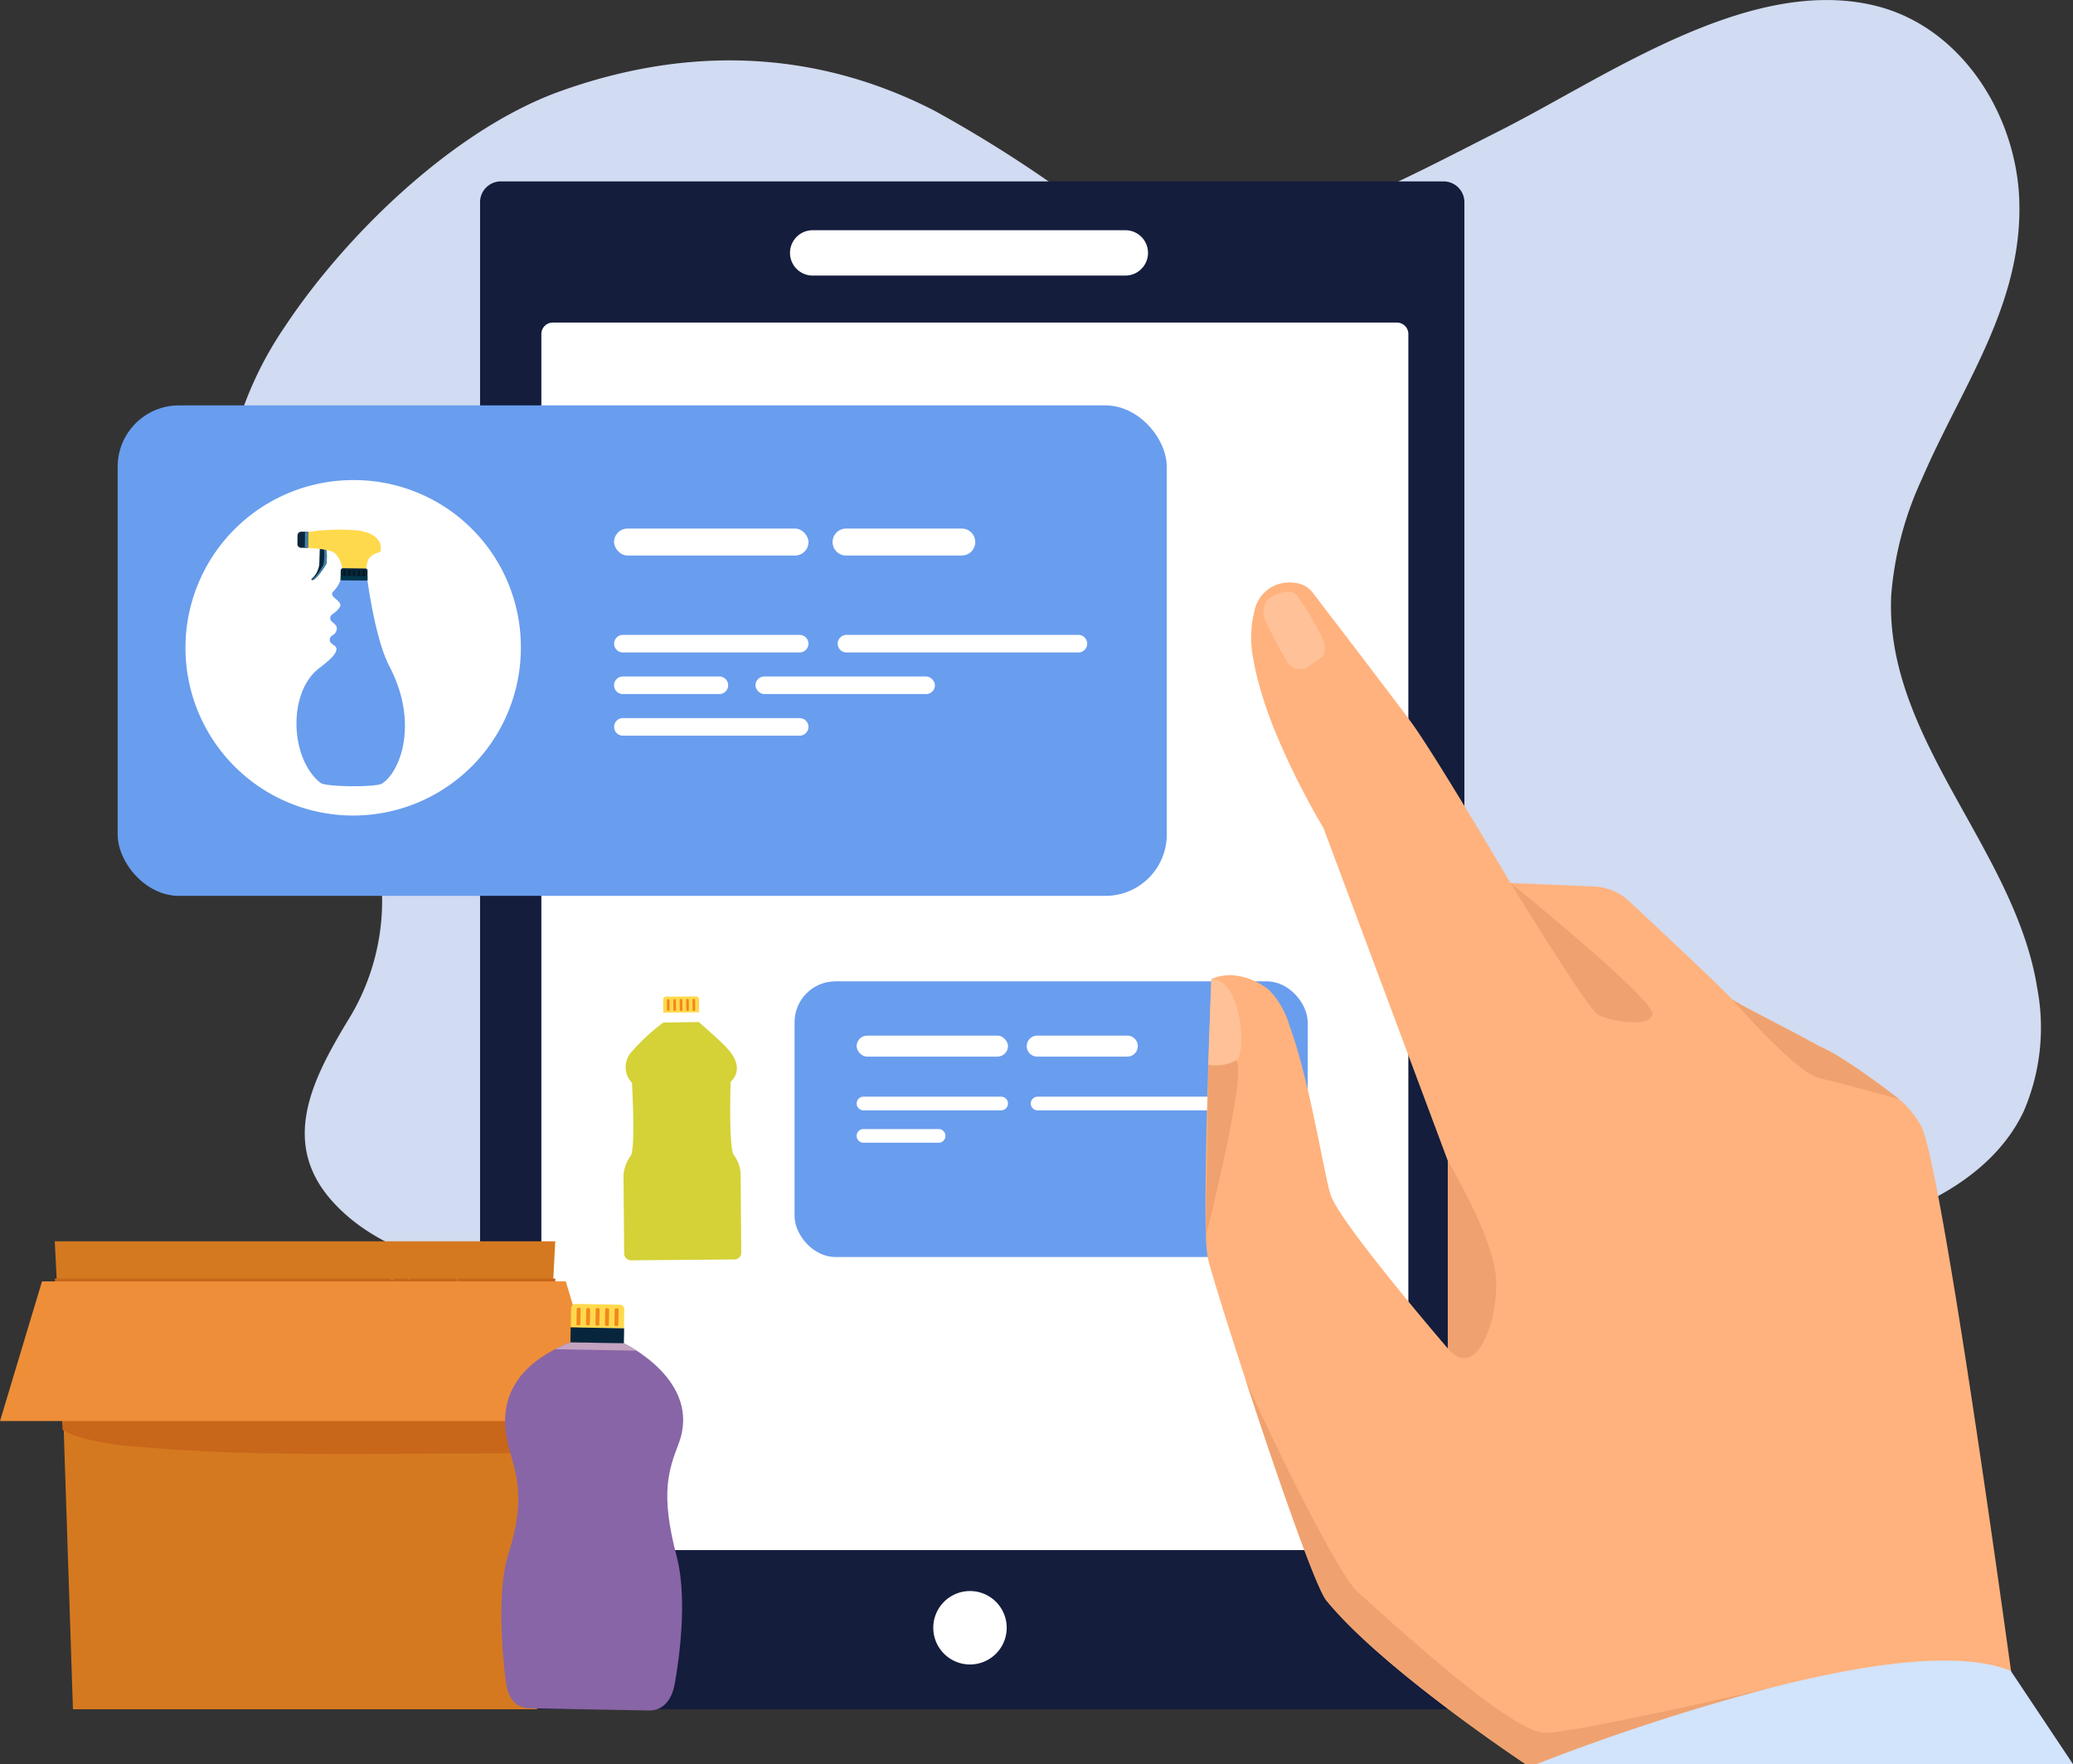
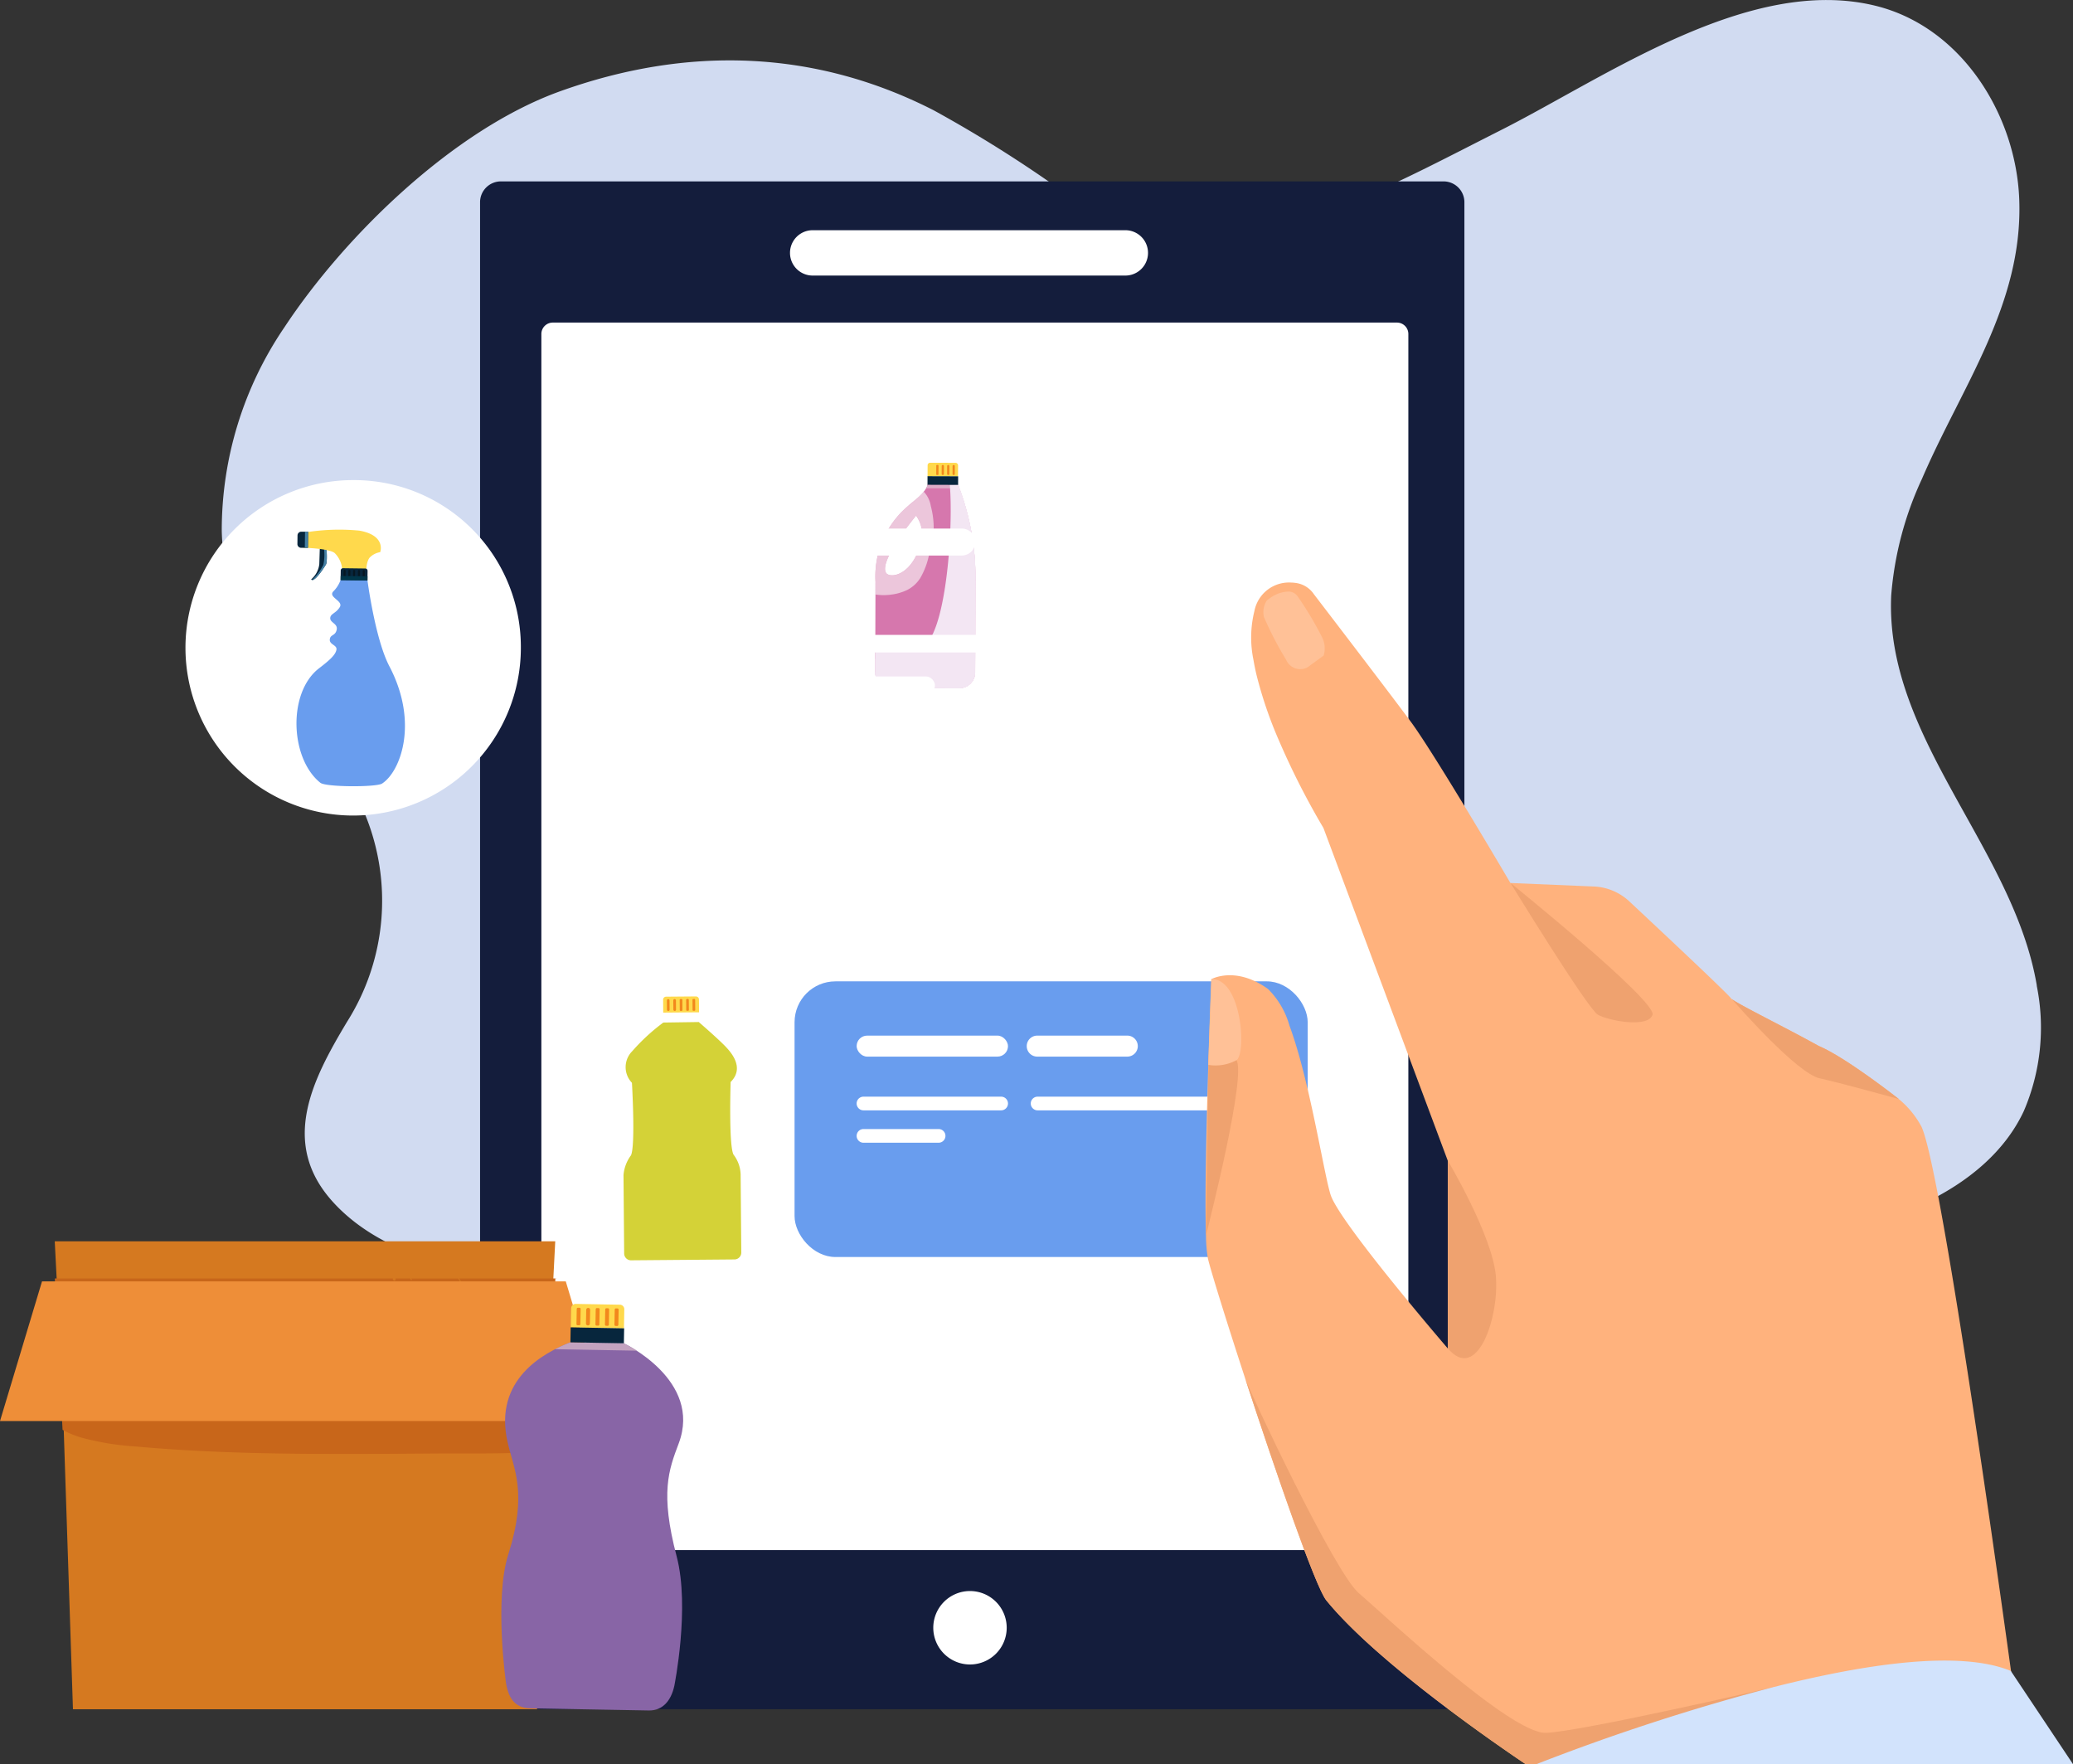
<svg xmlns="http://www.w3.org/2000/svg" width="202.878" height="172.624" viewBox="0 0 202.878 172.624">
  <rect x="0" y="0" width="202.878" height="172.624" fill="#333333" stroke="none" />
  <g id="Grupo_1955" data-name="Grupo 1955" transform="translate(18222.981 -1590)">
    <g id="Grupo_1924" data-name="Grupo 1924" transform="translate(-18780.988 1468.156)">
      <path id="Trazado_1443" data-name="Trazado 1443" d="M744.344,222.284c-2.267-13.46-14.906-24.249-14.249-38.194a33.161,33.161,0,0,1,3.013-11.4c3.891-9.053,9.894-17.062,9.517-27.314-.306-8.315-5.663-16.926-14.121-18.98-12.338-2.995-26.343,7-36.643,12.2-4.741,2.394-9.445,4.9-14.368,6.951-4.623,1.923-9.606,3.48-14.693,3.548a21.8,21.8,0,0,1-7.1-1.045,27.923,27.923,0,0,1-6.728-3.508,126.194,126.194,0,0,0-12.6-7.912c-11.754-6-24.228-6.277-36.545-1.856-10.454,3.753-21.107,14.182-26.988,23.1a35.287,35.287,0,0,0-6.129,19.907c.256,11.482,9.936,17.847,14.045,27.8a22.178,22.178,0,0,1-1.782,20.246c-3.409,5.678-6.62,11.895-1.356,17.658,5.842,6.4,16.668,7.632,24.99,7.718a74.445,74.445,0,0,0,9.143-.653c4.848-.548,9.68-1.1,14.616-.112,6.983,1.393,13.506,2.213,20.579.945,7.725-1.384,15.174-3.944,22.967-5.015,8.263-1.135,16.774-.322,25.277.489,13.077,1.249,26.135,2.5,38.236-3.335,4.1-1.975,7.763-4.909,9.655-8.979a20.679,20.679,0,0,0,1.255-12.254" transform="translate(13 -4)" fill="#d1dbf1" />
      <path id="Trazado_1445" data-name="Trazado 1445" d="M1018.523,1509.934l-.134,3.169H916.653a1.583,1.583,0,0,1-1.583-1.583V1510.4c-3.587.767-5.594,1.625-5.594,2.531,0,3.271,26.209,5.923,58.54,5.923s58.54-2.652,58.54-5.923c0-1.094-2.928-2.118-8.034-3" transform="translate(-308.92 -1241.01)" fill="#e3e4f4" />
      <path id="Trazado_1446" data-name="Trazado 1446" d="M1052.4,654.413H960.232a2.039,2.039,0,0,1-2.083-1.994V506.91a2.04,2.04,0,0,1,2.083-1.995H1052.4a2.041,2.041,0,0,1,2.083,1.995V652.419a2.04,2.04,0,0,1-2.083,1.994" transform="translate(-353.16 -365.321)" fill="#141d3c" />
      <path id="Trazado_1448" data-name="Trazado 1448" d="M1082.684,729.316h-82.569a1.118,1.118,0,0,1-1.14-1.1V610.3a1.118,1.118,0,0,1,1.14-1.095h82.569a1.118,1.118,0,0,1,1.14,1.095V728.22a1.118,1.118,0,0,1-1.14,1.1" transform="translate(-387.986 -455.796)" fill="#fff" />
      <path id="Trazado_1449" data-name="Trazado 1449" d="M1184.885,543.793h-30.6a2.219,2.219,0,0,1,0-4.438h30.6a2.219,2.219,0,0,1,0,4.438Z" transform="translate(-516.744 -394.985)" fill="#fff" />
      <path id="Trazado_1477" data-name="Trazado 1477" d="M1252.522,1457.881a3.593,3.593,0,1,1-3.593-3.593A3.593,3.593,0,0,1,1252.522,1457.881Z" transform="translate(-595.992 -1176.76)" fill="#fff" />
    </g>
    <g id="Grupo_1853" data-name="Grupo 1853" transform="translate(-18129.488 1634.568) rotate(74)">
      <path id="Trazado_1204" data-name="Trazado 1204" d="M59.808,148.345l-.832,2.868c.647.284,1.183,1.771,1.489,2.409a9.03,9.03,0,0,0,6.235,5.1l8.5,2.465a1.548,1.548,0,0,0,1.918-1.055l1.863-6.421a1.548,1.548,0,0,0-1.055-1.918L70.7,149.7l-1.274-.37A25.05,25.05,0,0,0,59.808,148.345Zm4.678,5.177c2.684,1.759,2.283,3.773,1.69,3.965-1.333.432-4.588-4.364-4.588-4.364A3.148,3.148,0,0,1,64.486,153.522Z" transform="translate(-56.986 -147.81)" fill="#d677ad" />
      <path id="Trazado_1205" data-name="Trazado 1205" d="M69.73,165.636a5.03,5.03,0,0,0,0-1.646,3.254,3.254,0,0,0-.768-1.555,7.439,7.439,0,0,0-1.82-1.383,11.677,11.677,0,0,0-2.557-1.24,8.136,8.136,0,0,0-2.11-.312,2.677,2.677,0,0,0-1.549.277,13.972,13.972,0,0,1,.928,1.865,9.03,9.03,0,0,0,6.235,5.1l1.21.351A5.236,5.236,0,0,0,69.73,165.636Zm-6.751-4.493a3.148,3.148,0,0,1,2.9.4c2.684,1.759,2.283,3.773,1.69,3.965C66.233,165.94,62.978,161.143,62.978,161.143Z" transform="translate(-58.376 -155.831)" fill="#fafafa" opacity="0.6" style="mix-blend-mode: soft-light;isolation: isolate" />
      <path id="Trazado_1206" data-name="Trazado 1206" d="M60.191,148.475c-.25.023-.383.042-.383.042l-.832,2.868a1,1,0,0,1,.306.225Z" transform="translate(-56.986 -147.982)" fill="#dcadc9" style="mix-blend-mode: multiply;isolation: isolate" />
      <path id="Trazado_1207" data-name="Trazado 1207" d="M61.09,149.115c3.751.744,11.743,3.583,13.961,5.992,1,1.087.2,4.31-.426,5.481l2.078.6a1.548,1.548,0,0,0,1.918-1.055l1.863-6.421a1.548,1.548,0,0,0-1.055-1.918l-7.223-2.1-1.274-.37a25.05,25.05,0,0,0-9.618-.987Z" transform="translate(-58.492 -147.81)" fill="#f3e6f3" style="mix-blend-mode: multiply;isolation: isolate" />
      <path id="Trazado_1208" data-name="Trazado 1208" d="M78.924,160.136l1.863-6.421a1.548,1.548,0,0,0-1.055-1.918l-7.223-2.1-1.274-.37a25.05,25.05,0,0,0-9.618-.987l-.1.348c4.4.46,13.13,3.215,15.027,5.761,1.19,1.6.07,4.838-.776,6.378l1.239.359A1.548,1.548,0,0,0,78.924,160.136Z" transform="translate(-58.795 -147.81)" fill="#f3e6f3" style="mix-blend-mode: multiply;isolation: isolate" />
      <g id="Grupo_1852" data-name="Grupo 1852" transform="translate(0 0)">
        <path id="Trazado_1209" data-name="Trazado 1209" d="M54.1,147.071l-1.027-.3a.255.255,0,0,0-.315.174l-.688,2.372a.254.254,0,0,0,.173.316l1.027.3Z" transform="translate(-52.062 -146.762)" fill="#ffd94c" />
        <g id="Grupo_1851" data-name="Grupo 1851" transform="translate(0.228 0.302)">
-           <path id="Rectángulo_1768" data-name="Rectángulo 1768" d="M.11,0h0a.11.11,0,0,1,.11.11V.875A.109.109,0,0,1,.11.984h0A.11.11,0,0,1,0,.874V.11A.11.11,0,0,1,.11,0Z" transform="translate(0 2.254) rotate(-73.706)" fill="#f2881c" />
          <path id="Trazado_1210" data-name="Trazado 1210" d="M54.351,153.436a.066.066,0,0,1,.045.082l-.024.084a.065.065,0,0,1-.081.045l-.818-.237a.066.066,0,0,1-.045-.081l.024-.084a.066.066,0,0,1,.082-.045Z" transform="translate(-53.26 -151.647)" fill="#f2881c" />
          <path id="Rectángulo_1769" data-name="Rectángulo 1769" d="M.11,0h0A.109.109,0,0,1,.219.109V.875A.109.109,0,0,1,.11.984h0A.11.11,0,0,1,0,.874V.11A.11.11,0,0,1,.11,0Z" transform="translate(0.296 1.233) rotate(-73.796)" fill="#f2881c" />
          <path id="Rectángulo_1770" data-name="Rectángulo 1770" d="M.109,0h0A.11.11,0,0,1,.22.11V.874a.11.11,0,0,1-.11.11h0A.11.11,0,0,1,0,.874V.109A.109.109,0,0,1,.109,0Z" transform="matrix(0.279, -0.96, 0.96, 0.279, 0.444, 0.722)" fill="#f2881c" />
          <path id="Rectángulo_1771" data-name="Rectángulo 1771" d="M.11,0h0A.11.11,0,0,1,.22.11V.874a.11.11,0,0,1-.11.11h0A.11.11,0,0,1,0,.874V.11A.11.11,0,0,1,.11,0Z" transform="translate(0.593 0.211) rotate(-73.77)" fill="#f2881c" />
        </g>
      </g>
      <rect id="Rectángulo_1772" data-name="Rectángulo 1772" width="2.997" height="0.839" transform="translate(1.202 3.174) rotate(-73.816)" fill="#07263d" />
      <path id="Trazado_1211" data-name="Trazado 1211" d="M78.434,153.9c1.239,1.55-1.1,7.293-1.1,7.293a1.548,1.548,0,0,0,1.918-1.055l1.863-6.421a1.548,1.548,0,0,0-1.055-1.918l-7.223-2.1-1.274-.37a25.256,25.256,0,0,0-9.588-.991C68.434,148.839,76.506,151.486,78.434,153.9Z" transform="translate(-59.119 -147.81)" fill="#f3e6f3" style="mix-blend-mode: multiply;isolation: isolate" />
    </g>
    <g id="Grupo_1950" data-name="Grupo 1950" transform="translate(-18823.805 1121.115)">
      <g id="Grupo_1944" data-name="Grupo 1944" transform="translate(612.339 508.552)">
-         <rect id="Rectángulo_1793" data-name="Rectángulo 1793" width="102.672" height="47.994" rx="6" transform="translate(0 0)" fill="#699dee" />
        <path id="Trazado_1463" data-name="Trazado 1463" d="M708.114,572.374A16.412,16.412,0,1,1,691.7,555.962,16.329,16.329,0,0,1,708.114,572.374Z" transform="translate(-668.654 -548.652)" fill="#fff" />
        <rect id="Rectángulo_1794" data-name="Rectángulo 1794" width="19.03" height="2.639" rx="1.319" transform="translate(48.581 12.053)" fill="#fff" />
        <g id="Grupo_1943" data-name="Grupo 1943" transform="translate(48.581 22.457)">
          <path id="Trazado_1464" data-name="Trazado 1464" d="M945.6,655.928H928.3a.863.863,0,0,1-.86-.86h0a.862.862,0,0,1,.86-.86H945.6a.863.863,0,0,1,.86.86h0A.863.863,0,0,1,945.6,655.928Z" transform="translate(-927.435 -654.208)" fill="#fff" />
          <path id="Rectángulo_1795" data-name="Rectángulo 1795" d="M.86,0h9.446a.86.86,0,0,1,.86.86v0a.86.86,0,0,1-.86.86H.86A.86.86,0,0,1,0,.86v0A.86.86,0,0,1,.86,0Z" transform="translate(0 4.071)" fill="#fff" />
          <rect id="Rectángulo_1796" data-name="Rectángulo 1796" width="17.566" height="1.72" rx="0.86" transform="translate(13.838 4.071)" fill="#fff" />
          <path id="Trazado_1465" data-name="Trazado 1465" d="M1092.966,655.928h-22.7a.863.863,0,0,1-.86-.86h0a.862.862,0,0,1,.86-.86h22.7a.863.863,0,0,1,.86.86h0A.863.863,0,0,1,1092.966,655.928Z" transform="translate(-1047.52 -654.208)" fill="#fff" />
          <path id="Trazado_1466" data-name="Trazado 1466" d="M945.6,708.742H928.3a.863.863,0,0,1-.86-.86h0a.862.862,0,0,1,.86-.86H945.6a.863.863,0,0,1,.86.86h0A.863.863,0,0,1,945.6,708.742Z" transform="translate(-927.435 -698.879)" fill="#fff" />
        </g>
        <path id="Rectángulo_1797" data-name="Rectángulo 1797" d="M1.319,0H12.643a1.319,1.319,0,0,1,1.319,1.319v0a1.319,1.319,0,0,1-1.319,1.319H1.319A1.319,1.319,0,0,1,0,1.32v0A1.319,1.319,0,0,1,1.319,0Z" transform="translate(69.968 12.053)" fill="#fff" />
      </g>
      <g id="Grupo_1949" data-name="Grupo 1949" transform="translate(678.585 564.911)">
        <g id="Grupo_1945" data-name="Grupo 1945" transform="translate(0 0)">
          <rect id="Rectángulo_1798" data-name="Rectángulo 1798" width="50.219" height="26.974" rx="4" fill="#699dee" />
        </g>
        <g id="Grupo_1948" data-name="Grupo 1948" transform="translate(6.076 5.31)">
          <rect id="Rectángulo_1799" data-name="Rectángulo 1799" width="14.812" height="2.054" rx="1.027" transform="translate(0)" fill="#fff" />
          <g id="Grupo_1946" data-name="Grupo 1946" transform="translate(0 5.973)">
            <path id="Trazado_1468" data-name="Trazado 1468" d="M1095.562,948.62h-13.473a.672.672,0,0,1-.67-.67h0a.672.672,0,0,1,.67-.669h13.473a.672.672,0,0,1,.67.669h0A.672.672,0,0,1,1095.562,948.62Z" transform="translate(-1081.42 -947.281)" fill="#fff" />
            <path id="Rectángulo_1800" data-name="Rectángulo 1800" d="M.669,0H8.022a.669.669,0,0,1,.669.669v0a.67.67,0,0,1-.67.67H.67A.67.67,0,0,1,0,.669v0A.669.669,0,0,1,.669,0Z" transform="translate(0 3.169)" fill="#fff" />
            <path id="Trazado_1469" data-name="Trazado 1469" d="M1210.263,948.62H1192.6a.672.672,0,0,1-.67-.67h0a.672.672,0,0,1,.67-.669h17.666a.671.671,0,0,1,.67.669h0A.671.671,0,0,1,1210.263,948.62Z" transform="translate(-1174.89 -947.281)" fill="#fff" />
          </g>
          <path id="Rectángulo_1802" data-name="Rectángulo 1802" d="M1.027,0H9.841a1.027,1.027,0,0,1,1.027,1.027v0A1.027,1.027,0,0,1,9.841,2.054H1.027A1.027,1.027,0,0,1,0,1.027v0A1.027,1.027,0,0,1,1.027,0Z" transform="translate(16.647)" fill="#fff" />
        </g>
      </g>
    </g>
    <g id="Grupo_1850" data-name="Grupo 1850" transform="matrix(0.629, -0.777, 0.777, 0.629, -18204.877, 1655.87)">
      <g id="Grupo_1847" data-name="Grupo 1847" transform="translate(14.9 2.586)">
        <path id="Trazado_1189" data-name="Trazado 1189" d="M327.373,98.257l-1.213.919a2.3,2.3,0,0,1-1.66.321s-.263.484,2.026.208c.31-.038,1.225-.91,1.225-.91Z" transform="translate(-324.491 -98.257)" fill="#07263d" />
        <path id="Trazado_1190" data-name="Trazado 1190" d="M327.762,99.6l-.139-.2a4.969,4.969,0,0,1-1.251.924,5.551,5.551,0,0,1-1.856.075c.071.125.428.3,2.02.109C326.846,100.468,327.762,99.6,327.762,99.6Z" transform="translate(-324.508 -99.052)" fill="#4480a5" style="mix-blend-mode: multiply;isolation: isolate" />
      </g>
      <path id="Trazado_1191" data-name="Trazado 1191" d="M283.98,113.6c-3.791-.91-8.665,3.351-8.634,7.155.006.689,3.1,4.525,3.734,4.736,2.011.672,6.889-.9,9.377-6.657,1.2-2.787,5.237-7.016,5.237-7.016l-1.61-2.043a2.969,2.969,0,0,1-1.323.181c-.882-.133-.115,1.361-.856,1.454s-1.077-.323-1.431-.044.066.923-.478,1.2-.709-.152-1.087.03c-.561.269-.016.939-.448,1.181S285.31,113.923,283.98,113.6Z" transform="translate(-275.346 -103.699)" fill="#699dee" />
      <path id="Trazado_1195" data-name="Trazado 1195" d="M335.63,95.07a20.412,20.412,0,0,0-3.566-4.088c-.337-.217-1.18.885-1.18.885s1.552,2.022,1.52,2.722a2.526,2.526,0,0,1-1.067,1.8l1.448,1.838s.87-.737,1.445-.709a1.867,1.867,0,0,1,1.047.465S336.937,97.434,335.63,95.07Z" transform="translate(-314.046 -90.582)" fill="#ffd94c" />
      <g id="Grupo_1849" data-name="Grupo 1849" transform="translate(16.666 5.478)">
        <path id="Trazado_1200" data-name="Trazado 1200" d="M331.944,110.492l.741-.584a.225.225,0,0,0,.037-.315l-1.349-1.711a.225.225,0,0,0-.316-.038l-.741.584Z" transform="translate(-330.317 -107.796)" fill="#07263d" />
        <g id="Grupo_1848" data-name="Grupo 1848" transform="translate(0.289 0.222)">
          <path id="Rectángulo_1763" data-name="Rectángulo 1763" d="M.1,0H.771a.1.1,0,0,1,.1.1v0a.1.1,0,0,1-.1.1H.1A.1.1,0,0,1,0,.1v0A.1.1,0,0,1,.1,0Z" transform="matrix(0.785, -0.619, 0.619, 0.785, 0, 0.537)" fill="#061722" />
          <path id="Rectángulo_1764" data-name="Rectángulo 1764" d="M.1,0H.771a.1.1,0,0,1,.1.1v0a.1.1,0,0,1-.1.1H.1A.1.1,0,0,1,0,.1v0A.1.1,0,0,1,.1,0Z" transform="matrix(0.785, -0.619, 0.619, 0.785, 0.29, 0.905)" fill="#061722" />
          <path id="Trazado_1201" data-name="Trazado 1201" d="M333.4,111.664a.059.059,0,0,1-.082-.01l-.047-.06a.058.058,0,0,1,.009-.081l.59-.465a.058.058,0,0,1,.081.009l.048.061a.058.058,0,0,1-.01.082Z" transform="translate(-332.659 -110.275)" fill="#061722" />
          <path id="Rectángulo_1765" data-name="Rectángulo 1765" d="M.1,0H.771a.1.1,0,0,1,.1.1v0a.1.1,0,0,1-.1.1H.1A.1.1,0,0,1,0,.1v0A.1.1,0,0,1,.1,0Z" transform="matrix(0.785, -0.619, 0.619, 0.785, 0.871, 1.642)" fill="#061722" />
          <path id="Rectángulo_1766" data-name="Rectángulo 1766" d="M.1,0H.771a.1.1,0,0,1,.1.1v0a.1.1,0,0,1-.1.1H.1A.1.1,0,0,1,0,.1v0A.1.1,0,0,1,.1,0Z" transform="matrix(0.786, -0.618, 0.618, 0.786, 1.161, 2.01)" fill="#061722" />
        </g>
      </g>
      <rect id="Rectángulo_1767" data-name="Rectángulo 1767" width="0.406" height="2.628" transform="translate(16.666 6.11) rotate(-38.274)" fill="#00364a" style="mix-blend-mode: multiply;isolation: isolate" />
      <path id="Trazado_1202" data-name="Trazado 1202" d="M331.868,90.388l-.423-.525a.364.364,0,0,0-.511-.058l-.663.523a.364.364,0,0,0-.063.51l.423.525Z" transform="translate(-313.521 -89.727)" fill="#07263d" />
      <path id="Trazado_1203" data-name="Trazado 1203" d="M332.386,91.124l-1.237.975.192.238,1.237-.976Z" transform="translate(-314.231 -90.701)" fill="#4480a5" style="mix-blend-mode: multiply;isolation: isolate" />
    </g>
    <g id="Grupo_1951" data-name="Grupo 1951" transform="translate(-18780.988 1468.156)">
      <path id="Trazado_1474" data-name="Trazado 1474" d="M1357.376,1139.1l-.866,16.917-.916,28.874h-45.417l-1.024-30.979-.759-14.812h48.982" transform="translate(-745.029 -895.794)" fill="#d57920" />
-       <path id="Trazado_1475" data-name="Trazado 1475" d="M1356.346,1145.411h0v.006l0-.006m.727-.386-.018.044v.122l.009.006.009-.172m-6.354,1.611-.115-.006-.029-.02-.01-.038.015-.039.029-.012.121.006.024.02.01.045-.015.032-.029.013m-3.4-.02-.038-.006-.049-.026-.044-.045-.014-.032-.01-.077,0-.039.024-.045.034-.039.043-.012.043.012.043.02.048.046.015.032.01.077-.01.039-.019.052-.039.032-.043.012m-1.548-.128c-.058-.032-.121-.058-.179-.091l-.063-.077v-.116l.019-.045.039-.038h.082a1.693,1.693,0,0,1,.178.09l.063.078,0,.116-.024.044-.038.032-.082.007m3.093-.207c-.106-.064-.218-.128-.324-.192l-.062-.078-.005-.116.063-.084h.082c.111.064.217.128.328.193l.063.077v.116l-.058.078-.087.006m3.242-.392h0a3.343,3.343,0,0,0-.506-.045l-.034-.064.043-.052a4.479,4.479,0,0,1,.507.052c.051.006.044.11-.006.11m2.1-.084-.116-.007-.029-.019-.009-.039.014-.038.034-.012.116.006.029.02.009.038-.015.038-.033.014m-8.281.3c-.092-.058-.184-.116-.275-.18l-.048-.038-.015-.039,0-.11.058-.084.087-.006c.092.058.183.116.28.181l.043.045.019.032v.11l-.058.084-.087.006m8.276-.49-.039-.064.015-.032.033-.013c.063-.006.13-.006.2-.006l.039.058-.015.038-.033.013c-.068,0-.13.006-.2.006m-1.512-.244h-.008c-.328-.084-.651-.168-.979-.245-.05-.012-.044-.117,0-.117h.008l.98.251c.05.012.044.111,0,.111m-3.2-.064-.012,0a4.393,4.393,0,0,1-.811-.444l.034-.1a3.8,3.8,0,0,0,.806.438c.048.024.024.112-.017.112m-4.473-.6c-.037,0-.074-.025-.094-.084a.147.147,0,0,1,.109-.206c.037,0,.074.024.094.084a.147.147,0,0,1-.109.207m7.919-.128h-.008c-.29-.065-.574-.123-.864-.187-.05-.012-.044-.111,0-.111h.009c.29.058.574.123.864.187.051.006.044.111,0,.111m-2.1.27h-.009a5.747,5.747,0,0,1-1.216-.509c-.047-.028-.029-.113.012-.113a.03.03,0,0,1,.017,0,5.416,5.416,0,0,0,1.2.5c.051.019.044.117,0,.117m3.985.043a.041.041,0,0,1-.037-.031.04.04,0,0,1,0-.008,12.767,12.767,0,0,1-1.639-.521c-.047-.017-.029-.107.013-.107a.044.044,0,0,1,.016,0,12.527,12.527,0,0,0,1.626.516.049.049,0,0,1,.033.04.038.038,0,0,1,.029.03.053.053,0,0,1-.04.077m-11.45-.528-.038-.026-.116-.122-.039-.058-.009-.039.019-.11.033-.039.039-.025.044.006.039.019.121.129.033.058.01.038-.019.11-.034.039-.039.019h-.043m3.634.071c-.164-.155-.328-.316-.492-.477l.048-.09c.164.161.328.316.492.477l-.048.09m3.426-.825c-.116-.064-.232-.122-.347-.187l-.024-.07.053-.032c.116.058.232.122.347.18l.025.078-.053.032m-6.872-.02-.043-.006-.039-.02-.1-.084-.039-.064-.01-.038.005-.071.014-.038.034-.038.039-.02h.044l.038.026.106.084.034.064.009.032,0,.078-.014.032-.034.038-.039.026m3.078-.338c-.014,0-.029-.01-.037-.036a.053.053,0,0,1,.039-.077.042.042,0,0,1,.037.031c.012.046-.013.081-.039.081m-.385-.192c-.014,0-.027-.009-.033-.031-.016-.046.012-.082.041-.082s.028.009.036.031a.06.06,0,0,1-.043.082m2.032.122a.032.032,0,0,1-.015,0,1.539,1.539,0,0,0-.405-.142c-.05-.012-.049-.11,0-.11h.009a1.491,1.491,0,0,1,.425.148c.047.023.026.108-.014.108m-5.95-.23-.043-.013c-.063-.038-.13-.084-.193-.128l-.043-.046-.019-.032v-.116l.057-.084.044-.006.043.006c.063.046.125.084.188.129l.049.045.014.032,0,.116-.057.084-.043.013m3.219.045a2.666,2.666,0,0,1-.439-.6l.067-.07a2.79,2.79,0,0,0,.42.58l-.048.09m4.226-.832-.057-.006c-.058-.1-.121-.212-.179-.316l.005-.078.057.006c.063.1.121.213.184.316l-.01.078m-7.358-.194-.043-.006-.039-.019c-.048-.039-.1-.071-.145-.11l-.039-.058-.009-.039.019-.11.033-.038.044-.026.038.006.043.02c.049.038.1.078.145.11l.039.058,0,.038-.019.11-.029.039-.043.025m.14-.535-.043-.007-.038-.032-.025-.051-.014-.039-.01-.078,0-.038.034-.058.029-.026.038-.006.043.006.039.032.024.046.015.038.01.078,0,.038-.033.065-.024.019-.044.013m-1.288-.161-.077-.052c-.043-.071-.092-.142-.14-.212l-.024-.116.039-.1.087-.032.072.052c.048.07.092.142.14.212l.025.11-.039.1-.082.032m5.279-.271c-.15-.154-.3-.3-.443-.458l.048-.09c.15.155.294.3.444.458l-.049.09m-5.211-.625-.043-.026-.115-.123-.039-.058-.01-.038.019-.11.034-.038.043-.02h.043l.039.026.115.122.039.058.009.039-.019.11-.034.038-.043.02h-.039m-.793-.193c-.038,0-.075-.025-.095-.084a.147.147,0,0,1,.108-.207c.038,0,.074.025.094.085a.144.144,0,0,1-.108.207m3.572.7c-.25-.361-.5-.722-.753-1.077l.063-.077.753,1.083-.063.07m13.254-1.789h-9.594a8.28,8.28,0,0,0,.611.945l-.063.071a7.748,7.748,0,0,1-.651-1.015h-4.592l.061.112-.063.071-.1-.184h-1.45l.006.01.009.078-.009.038-.025.045-.034.039-.043.012-.039-.006-.048-.026-.044-.045-.019-.033-.01-.077.009-.036H1308.4l.759,14.812a9.35,9.35,0,0,0,1.838.758,26.813,26.813,0,0,0,5.356.873c2.476.223,4.955.381,7.435.49,4.176.186,8.352.236,12.529.236q1.172,0,2.344,0c2.492-.008,4.985-.03,7.476-.046q.731,0,1.462,0h1.375c1.463,0,2.926-.005,4.388-.052,1.048-.035,2.1-.089,3.155-.146l.513-10.01a1.077,1.077,0,0,1-.2.1,1.417,1.417,0,0,1-.56.136l-.043-.006-.058.013a.144.144,0,0,1-.1-.161,2.148,2.148,0,0,0,.024-.245l0-.02a2.878,2.878,0,0,1,0-.542l0-.02a2.6,2.6,0,0,1,.043-.516v-.019c0-.071.029-.168.1-.168h.039c.013-.072.057-.117.11-.117h.011a4.429,4.429,0,0,1,.569.11l.049.006c.028,0,.061.006.095.012l.28-5.469" transform="translate(-745.029 -892.148)" fill="#c8661a" />
+       <path id="Trazado_1475" data-name="Trazado 1475" d="M1356.346,1145.411h0v.006l0-.006m.727-.386-.018.044v.122l.009.006.009-.172m-6.354,1.611-.115-.006-.029-.02-.01-.038.015-.039.029-.012.121.006.024.02.01.045-.015.032-.029.013m-3.4-.02-.038-.006-.049-.026-.044-.045-.014-.032-.01-.077,0-.039.024-.045.034-.039.043-.012.043.012.043.02.048.046.015.032.01.077-.01.039-.019.052-.039.032-.043.012m-1.548-.128c-.058-.032-.121-.058-.179-.091l-.063-.077v-.116l.019-.045.039-.038h.082a1.693,1.693,0,0,1,.178.09l.063.078,0,.116-.024.044-.038.032-.082.007m3.093-.207c-.106-.064-.218-.128-.324-.192l-.062-.078-.005-.116.063-.084h.082c.111.064.217.128.328.193l.063.077v.116l-.058.078-.087.006m3.242-.392h0a3.343,3.343,0,0,0-.506-.045l-.034-.064.043-.052a4.479,4.479,0,0,1,.507.052c.051.006.044.11-.006.11m2.1-.084-.116-.007-.029-.019-.009-.039.014-.038.034-.012.116.006.029.02.009.038-.015.038-.033.014m-8.281.3c-.092-.058-.184-.116-.275-.18l-.048-.038-.015-.039,0-.11.058-.084.087-.006c.092.058.183.116.28.181l.043.045.019.032v.11l-.058.084-.087.006m8.276-.49-.039-.064.015-.032.033-.013c.063-.006.13-.006.2-.006l.039.058-.015.038-.033.013m-1.512-.244h-.008c-.328-.084-.651-.168-.979-.245-.05-.012-.044-.117,0-.117h.008l.98.251c.05.012.044.111,0,.111m-3.2-.064-.012,0a4.393,4.393,0,0,1-.811-.444l.034-.1a3.8,3.8,0,0,0,.806.438c.048.024.024.112-.017.112m-4.473-.6c-.037,0-.074-.025-.094-.084a.147.147,0,0,1,.109-.206c.037,0,.074.024.094.084a.147.147,0,0,1-.109.207m7.919-.128h-.008c-.29-.065-.574-.123-.864-.187-.05-.012-.044-.111,0-.111h.009c.29.058.574.123.864.187.051.006.044.111,0,.111m-2.1.27h-.009a5.747,5.747,0,0,1-1.216-.509c-.047-.028-.029-.113.012-.113a.03.03,0,0,1,.017,0,5.416,5.416,0,0,0,1.2.5c.051.019.044.117,0,.117m3.985.043a.041.041,0,0,1-.037-.031.04.04,0,0,1,0-.008,12.767,12.767,0,0,1-1.639-.521c-.047-.017-.029-.107.013-.107a.044.044,0,0,1,.016,0,12.527,12.527,0,0,0,1.626.516.049.049,0,0,1,.033.04.038.038,0,0,1,.029.03.053.053,0,0,1-.04.077m-11.45-.528-.038-.026-.116-.122-.039-.058-.009-.039.019-.11.033-.039.039-.025.044.006.039.019.121.129.033.058.01.038-.019.11-.034.039-.039.019h-.043m3.634.071c-.164-.155-.328-.316-.492-.477l.048-.09c.164.161.328.316.492.477l-.048.09m3.426-.825c-.116-.064-.232-.122-.347-.187l-.024-.07.053-.032c.116.058.232.122.347.18l.025.078-.053.032m-6.872-.02-.043-.006-.039-.02-.1-.084-.039-.064-.01-.038.005-.071.014-.038.034-.038.039-.02h.044l.038.026.106.084.034.064.009.032,0,.078-.014.032-.034.038-.039.026m3.078-.338c-.014,0-.029-.01-.037-.036a.053.053,0,0,1,.039-.077.042.042,0,0,1,.037.031c.012.046-.013.081-.039.081m-.385-.192c-.014,0-.027-.009-.033-.031-.016-.046.012-.082.041-.082s.028.009.036.031a.06.06,0,0,1-.043.082m2.032.122a.032.032,0,0,1-.015,0,1.539,1.539,0,0,0-.405-.142c-.05-.012-.049-.11,0-.11h.009a1.491,1.491,0,0,1,.425.148c.047.023.026.108-.014.108m-5.95-.23-.043-.013c-.063-.038-.13-.084-.193-.128l-.043-.046-.019-.032v-.116l.057-.084.044-.006.043.006c.063.046.125.084.188.129l.049.045.014.032,0,.116-.057.084-.043.013m3.219.045a2.666,2.666,0,0,1-.439-.6l.067-.07a2.79,2.79,0,0,0,.42.58l-.048.09m4.226-.832-.057-.006c-.058-.1-.121-.212-.179-.316l.005-.078.057.006c.063.1.121.213.184.316l-.01.078m-7.358-.194-.043-.006-.039-.019c-.048-.039-.1-.071-.145-.11l-.039-.058-.009-.039.019-.11.033-.038.044-.026.038.006.043.02c.049.038.1.078.145.11l.039.058,0,.038-.019.11-.029.039-.043.025m.14-.535-.043-.007-.038-.032-.025-.051-.014-.039-.01-.078,0-.038.034-.058.029-.026.038-.006.043.006.039.032.024.046.015.038.01.078,0,.038-.033.065-.024.019-.044.013m-1.288-.161-.077-.052c-.043-.071-.092-.142-.14-.212l-.024-.116.039-.1.087-.032.072.052c.048.07.092.142.14.212l.025.11-.039.1-.082.032m5.279-.271c-.15-.154-.3-.3-.443-.458l.048-.09c.15.155.294.3.444.458l-.049.09m-5.211-.625-.043-.026-.115-.123-.039-.058-.01-.038.019-.11.034-.038.043-.02h.043l.039.026.115.122.039.058.009.039-.019.11-.034.038-.043.02h-.039m-.793-.193c-.038,0-.075-.025-.095-.084a.147.147,0,0,1,.108-.207c.038,0,.074.025.094.085a.144.144,0,0,1-.108.207m3.572.7c-.25-.361-.5-.722-.753-1.077l.063-.077.753,1.083-.063.07m13.254-1.789h-9.594a8.28,8.28,0,0,0,.611.945l-.063.071a7.748,7.748,0,0,1-.651-1.015h-4.592l.061.112-.063.071-.1-.184h-1.45l.006.01.009.078-.009.038-.025.045-.034.039-.043.012-.039-.006-.048-.026-.044-.045-.019-.033-.01-.077.009-.036H1308.4l.759,14.812a9.35,9.35,0,0,0,1.838.758,26.813,26.813,0,0,0,5.356.873c2.476.223,4.955.381,7.435.49,4.176.186,8.352.236,12.529.236q1.172,0,2.344,0c2.492-.008,4.985-.03,7.476-.046q.731,0,1.462,0h1.375c1.463,0,2.926-.005,4.388-.052,1.048-.035,2.1-.089,3.155-.146l.513-10.01a1.077,1.077,0,0,1-.2.1,1.417,1.417,0,0,1-.56.136l-.043-.006-.058.013a.144.144,0,0,1-.1-.161,2.148,2.148,0,0,0,.024-.245l0-.02a2.878,2.878,0,0,1,0-.542l0-.02a2.6,2.6,0,0,1,.043-.516v-.019c0-.071.029-.168.1-.168h.039c.013-.072.057-.117.11-.117h.011a4.429,4.429,0,0,1,.569.11l.049.006c.028,0,.061.006.095.012l.28-5.469" transform="translate(-745.029 -892.148)" fill="#c8661a" />
      <path id="Trazado_1476" data-name="Trazado 1476" d="M1322.2,1152.77H1262.72l4.111-13.666h51.26Z" transform="translate(-704.713 -891.874)" fill="#ee8e38" />
    </g>
    <g id="Grupo_1894" data-name="Grupo 1894" transform="matrix(-0.259, -0.966, 0.966, -0.259, -18161.037, 1715.931)">
      <path id="Trazado_1314" data-name="Trazado 1314" d="M312.387,195.232c.966-.246,6.942,1.565,6.942,1.565.973,1.7,2.769.793,3.4.46.926-.492,3.075-1.953,3.075-1.953l.849-3.363a19.157,19.157,0,0,0-1.909-3.649,2.21,2.21,0,0,0-2.99-.843s-5.989-1.236-6.825-1.925a3.774,3.774,0,0,0-1.671-1.208l-7.412-1.921a.673.673,0,0,0-.838.45l-2.551,9.845a.673.673,0,0,0,.514.8l7.371,1.91A3.34,3.34,0,0,0,312.387,195.232Z" transform="translate(-302.435 -182.37)" fill="#d4d237" />
      <path id="Trazado_1316" data-name="Trazado 1316" d="M375.141,215.15l1.219.316a.3.3,0,0,0,.365-.215l.73-2.816a.3.3,0,0,0-.214-.365l-1.22-.316Z" transform="translate(-350.861 -201.941)" fill="#ffd94c" />
      <g id="Grupo_1893" data-name="Grupo 1893" transform="translate(24.54 10.21)">
        <path id="Rectángulo_1784" data-name="Rectángulo 1784" d="M.129,0h0A.129.129,0,0,1,.258.129v.9a.128.128,0,0,1-.128.128h0A.129.129,0,0,1,0,1.03v-.9A.129.129,0,0,1,.129,0Z" transform="matrix(0.251, -0.968, 0.968, 0.251, 0.611, 0.249)" fill="#f2881c" />
        <path id="Rectángulo_1785" data-name="Rectángulo 1785" d="M.128,0h0a.13.13,0,0,1,.13.13v.9a.13.13,0,0,1-.13.13h0A.128.128,0,0,1,0,1.03v-.9A.128.128,0,0,1,.128,0Z" transform="translate(0.455 0.856) rotate(-75.472)" fill="#f2881c" />
        <path id="Trazado_1317" data-name="Trazado 1317" d="M376.917,216.878a.077.077,0,0,1-.055-.094l.026-.1a.077.077,0,0,1,.094-.056l.971.251a.078.078,0,0,1,.055.1l-.026.1a.078.078,0,0,1-.094.055Z" transform="translate(-376.545 -215.395)" fill="#f2881c" />
        <path id="Trazado_1318" data-name="Trazado 1318" d="M376.447,218.7a.078.078,0,0,1-.056-.094l.026-.1a.078.078,0,0,1,.094-.056l.971.252a.077.077,0,0,1,.055.094l-.026.1a.078.078,0,0,1-.095.055Z" transform="translate(-376.231 -216.606)" fill="#f2881c" />
        <path id="Trazado_1319" data-name="Trazado 1319" d="M375.977,220.512a.078.078,0,0,1-.056-.095l.026-.1a.078.078,0,0,1,.095-.056l.971.252a.077.077,0,0,1,.055.095l-.025.1a.078.078,0,0,1-.094.056Z" transform="translate(-375.919 -217.816)" fill="#f2881c" />
      </g>
    </g>
    <g id="Grupo_1942" data-name="Grupo 1942" transform="translate(-19401.156 737.962)">
      <path id="Trazado_1454" data-name="Trazado 1454" d="M1376.243,1024.662h-48.759c-2.338-1.568-14.48-9.85-19.505-16.025-1.064-1.309-4.959-12.586-7.952-21.742-1.869-5.719-3.386-10.613-3.643-11.736a14.612,14.612,0,0,1-.184-2.215v-.011c-.127-3.744.047-10.965.226-16.7v-.027l0-.075c.008-.252.016-.5.024-.746v-.008c0-.024,0-.05,0-.074.033-1,.065-1.935.094-2.789.075-2.134.139-3.74.165-4.369l.011-.292h0c.077-.043,2.423-1.3,5.558.963a8.157,8.157,0,0,1,2.094,3.584c.408,1.1.791,2.359,1.147,3.688,1.369,5.112,2.352,11.223,2.877,12.859.846,2.644,10.814,14.273,11.438,15,.01.013.02.024.03.036V965.614l-7.526-20.137-3.089-8.267-1.553-4.154a74.924,74.924,0,0,1-4.379-8.613,40.677,40.677,0,0,1-2.172-6.369c-.119-.5-.219-1-.3-1.479v0a10.739,10.739,0,0,1,.094-4.763,3.447,3.447,0,0,1,3.629-2.788c.13,0,.257.016.378.03a2.583,2.583,0,0,1,.363.07,2.522,2.522,0,0,1,.626.261s0,0,0,0a2.539,2.539,0,0,1,.818.765s1.064,1.389,2.492,3.257c.939,1.229,2.036,2.666,3.089,4.05,1.876,2.466,3.618,4.767,4.1,5.441,2.589,3.645,9.561,15.522,9.561,15.522l8.161.342a5.413,5.413,0,0,1,3.469,1.452c2.9,2.71,9.158,8.574,9.925,9.446,0,.286,4.862,2.624,8.618,4.706,2.687,1.135,7.79,5.158,7.79,5.158a9,9,0,0,1,2.271,2.751c1.75,3.808,6.5,36.927,8.765,53.3C1375.732,1020.857,1376.206,1024.389,1376.243,1024.662Z" transform="translate(0 0)" fill="#ffb27d" />
      <path id="Trazado_1455" data-name="Trazado 1455" d="M1577.781,1186.445s7.56,12.341,8.561,12.9,4.892,1.334,5.337,0S1577.781,1186.445,1577.781,1186.445Z" transform="translate(-251.777 -248.007)" fill="#efa26f" />
      <path id="Trazado_1456" data-name="Trazado 1456" d="M1798.406,1303.34l-.038-.034s-5.1-4.023-7.79-5.158c-3.448-1.911-7.828-4.038-8.522-4.6.8.915,6.431,7.287,8.6,7.764C1792.556,1301.737,1796.877,1302.919,1798.406,1303.34Z" transform="translate(-434.402 -343.763)" fill="#efa26f" />
      <path id="Trazado_1457" data-name="Trazado 1457" d="M1519.918,1461.22v-18.365s4.362,7.3,4.7,11.3S1522.8,1464.636,1519.918,1461.22Z" transform="translate(-200.047 -477.242)" fill="#efa26f" />
      <path id="Trazado_1458" data-name="Trazado 1458" d="M1351.729,924.052a32.994,32.994,0,0,1-2.173-4.186,2.094,2.094,0,0,1,.288-1.61c.1-.085.213-.167.332-.248a3.8,3.8,0,0,1,.8-.433,3.121,3.121,0,0,1,1.028-.19,1.091,1.091,0,0,1,.878.51l0,0a31.978,31.978,0,0,1,2.366,3.964,2.413,2.413,0,0,1,.157,1.784l-1.571,1.147A1.493,1.493,0,0,1,1351.729,924.052Z" transform="translate(-47.686 -7.462)" fill="#ffc197" />
      <path id="Trazado_1459" data-name="Trazado 1459" d="M1384.4,1673.85l-14.565,7.541h-9.7c-2.338-1.568-14.48-9.85-19.505-16.025-1.064-1.309-4.959-12.586-7.952-21.741v0c.4,1.216,8.75,19,11.128,21.027s14.865,13.795,18.314,13.675c3.34-.115,21.125-4.208,22.227-4.461Z" transform="translate(-32.652 -656.729)" fill="#efa26f" />
      <path id="Trazado_1460" data-name="Trazado 1460" d="M1654.24,1914.513h-52.511a211,211,0,0,1,23.154-7.529l.05-.011c8.97-2.269,18.2-3.645,23.22-1.582l.036.054Z" transform="translate(-273.187 -889.852)" fill="#d2e3fc" />
      <path id="Trazado_1461" data-name="Trazado 1461" d="M1296.826,1343.282h0c.885-.325,2.127-.539,2.732.471.941,1.571-2.554,15.429-2.991,17.172Z" transform="translate(-0.37 -387.979)" fill="#efa26f" />
      <path id="Trazado_1462" data-name="Trazado 1462" d="M1299.007,1275.254l-.3,8.382a4.293,4.293,0,0,0,2.765-.461C1302.473,1282.427,1301.942,1275.155,1299.007,1275.254Z" transform="translate(-2.28 -327.402)" fill="#ffc197" />
    </g>
    <g id="Grupo_1892" data-name="Grupo 1892" transform="matrix(-0.259, 0.966, -0.966, -0.259, -18148.006, 1721.494)">
      <path id="Trazado_1303" data-name="Trazado 1303" d="M64.853,220.052c-6.573-.645-8.072,7.73-8.072,7.73l1.262,5.07c1.7,2.307,5.485,6.318,11.006,3.418,2.408-1.264,4.279-3.212,10.613-2.922,4.573.209,12.192-3.034,12.192-3.034,1.607-.721,2.116-1.658,1.788-2.974l-2.794-11.227c-.328-1.315-1.484-1.859-2.974-1.789,0,0-7.809.489-12.3,3.063C69.983,220.582,67.6,220.323,64.853,220.052Z" transform="translate(-53.226 -214.317)" fill="#8865a6" />
      <path id="Trazado_1304" data-name="Trazado 1304" d="M57.153,240.736a12.085,12.085,0,0,0-.372,1.409l1.262,5.07c.287.39.635.826,1.037,1.273Z" transform="translate(-53.226 -228.68)" fill="#c3a3c0" style="mix-blend-mode: multiply;isolation: isolate" />
      <path id="Trazado_1305" data-name="Trazado 1305" d="M51.141,244.611l-1.814.451A.443.443,0,0,0,49,245.6l1.042,4.186a.444.444,0,0,0,.537.325l1.814-.452Z" transform="translate(-48.991 -230.787)" fill="#ffd94c" />
      <g id="Grupo_1891" data-name="Grupo 1891" transform="translate(0.42 14.441)">
        <path id="Trazado_1306" data-name="Trazado 1306" d="M53.406,253.871a.115.115,0,0,1,.141.084l.036.148a.114.114,0,0,1-.084.139l-1.444.359a.115.115,0,0,1-.138-.084l-.037-.148a.114.114,0,0,1,.084-.139Z" transform="translate(-50.979 -250.26)" fill="#f2881c" />
        <path id="Rectángulo_1782" data-name="Rectángulo 1782" d="M.192,0H1.526a.191.191,0,0,1,.191.191v0a.192.192,0,0,1-.192.192H.19A.19.19,0,0,1,0,.192v0A.192.192,0,0,1,.192,0Z" transform="translate(0.648 3.094) rotate(-13.904)" fill="#f2881c" />
        <path id="Trazado_1307" data-name="Trazado 1307" d="M52.424,249.92a.113.113,0,0,1,.139.082l.037.15a.115.115,0,0,1-.085.139l-1.443.359a.113.113,0,0,1-.139-.084l-.037-.149a.112.112,0,0,1,.084-.138Z" transform="translate(-50.445 -248.112)" fill="#f2881c" />
        <path id="Trazado_1308" data-name="Trazado 1308" d="M51.932,247.944a.117.117,0,0,1,.14.083l.037.149a.114.114,0,0,1-.084.138l-1.443.36a.113.113,0,0,1-.139-.084l-.037-.149a.114.114,0,0,1,.084-.138Z" transform="translate(-50.178 -247.038)" fill="#f2881c" />
        <path id="Trazado_1309" data-name="Trazado 1309" d="M51.44,245.967a.116.116,0,0,1,.141.084l.036.148a.115.115,0,0,1-.085.139l-1.444.359a.113.113,0,0,1-.138-.084l-.036-.149a.114.114,0,0,1,.083-.139Z" transform="translate(-49.911 -245.963)" fill="#f2881c" />
      </g>
      <rect id="Rectángulo_1783" data-name="Rectángulo 1783" width="1.464" height="5.233" transform="translate(2.133 13.809) rotate(-13.971)" fill="#07263d" />
    </g>
  </g>
</svg>